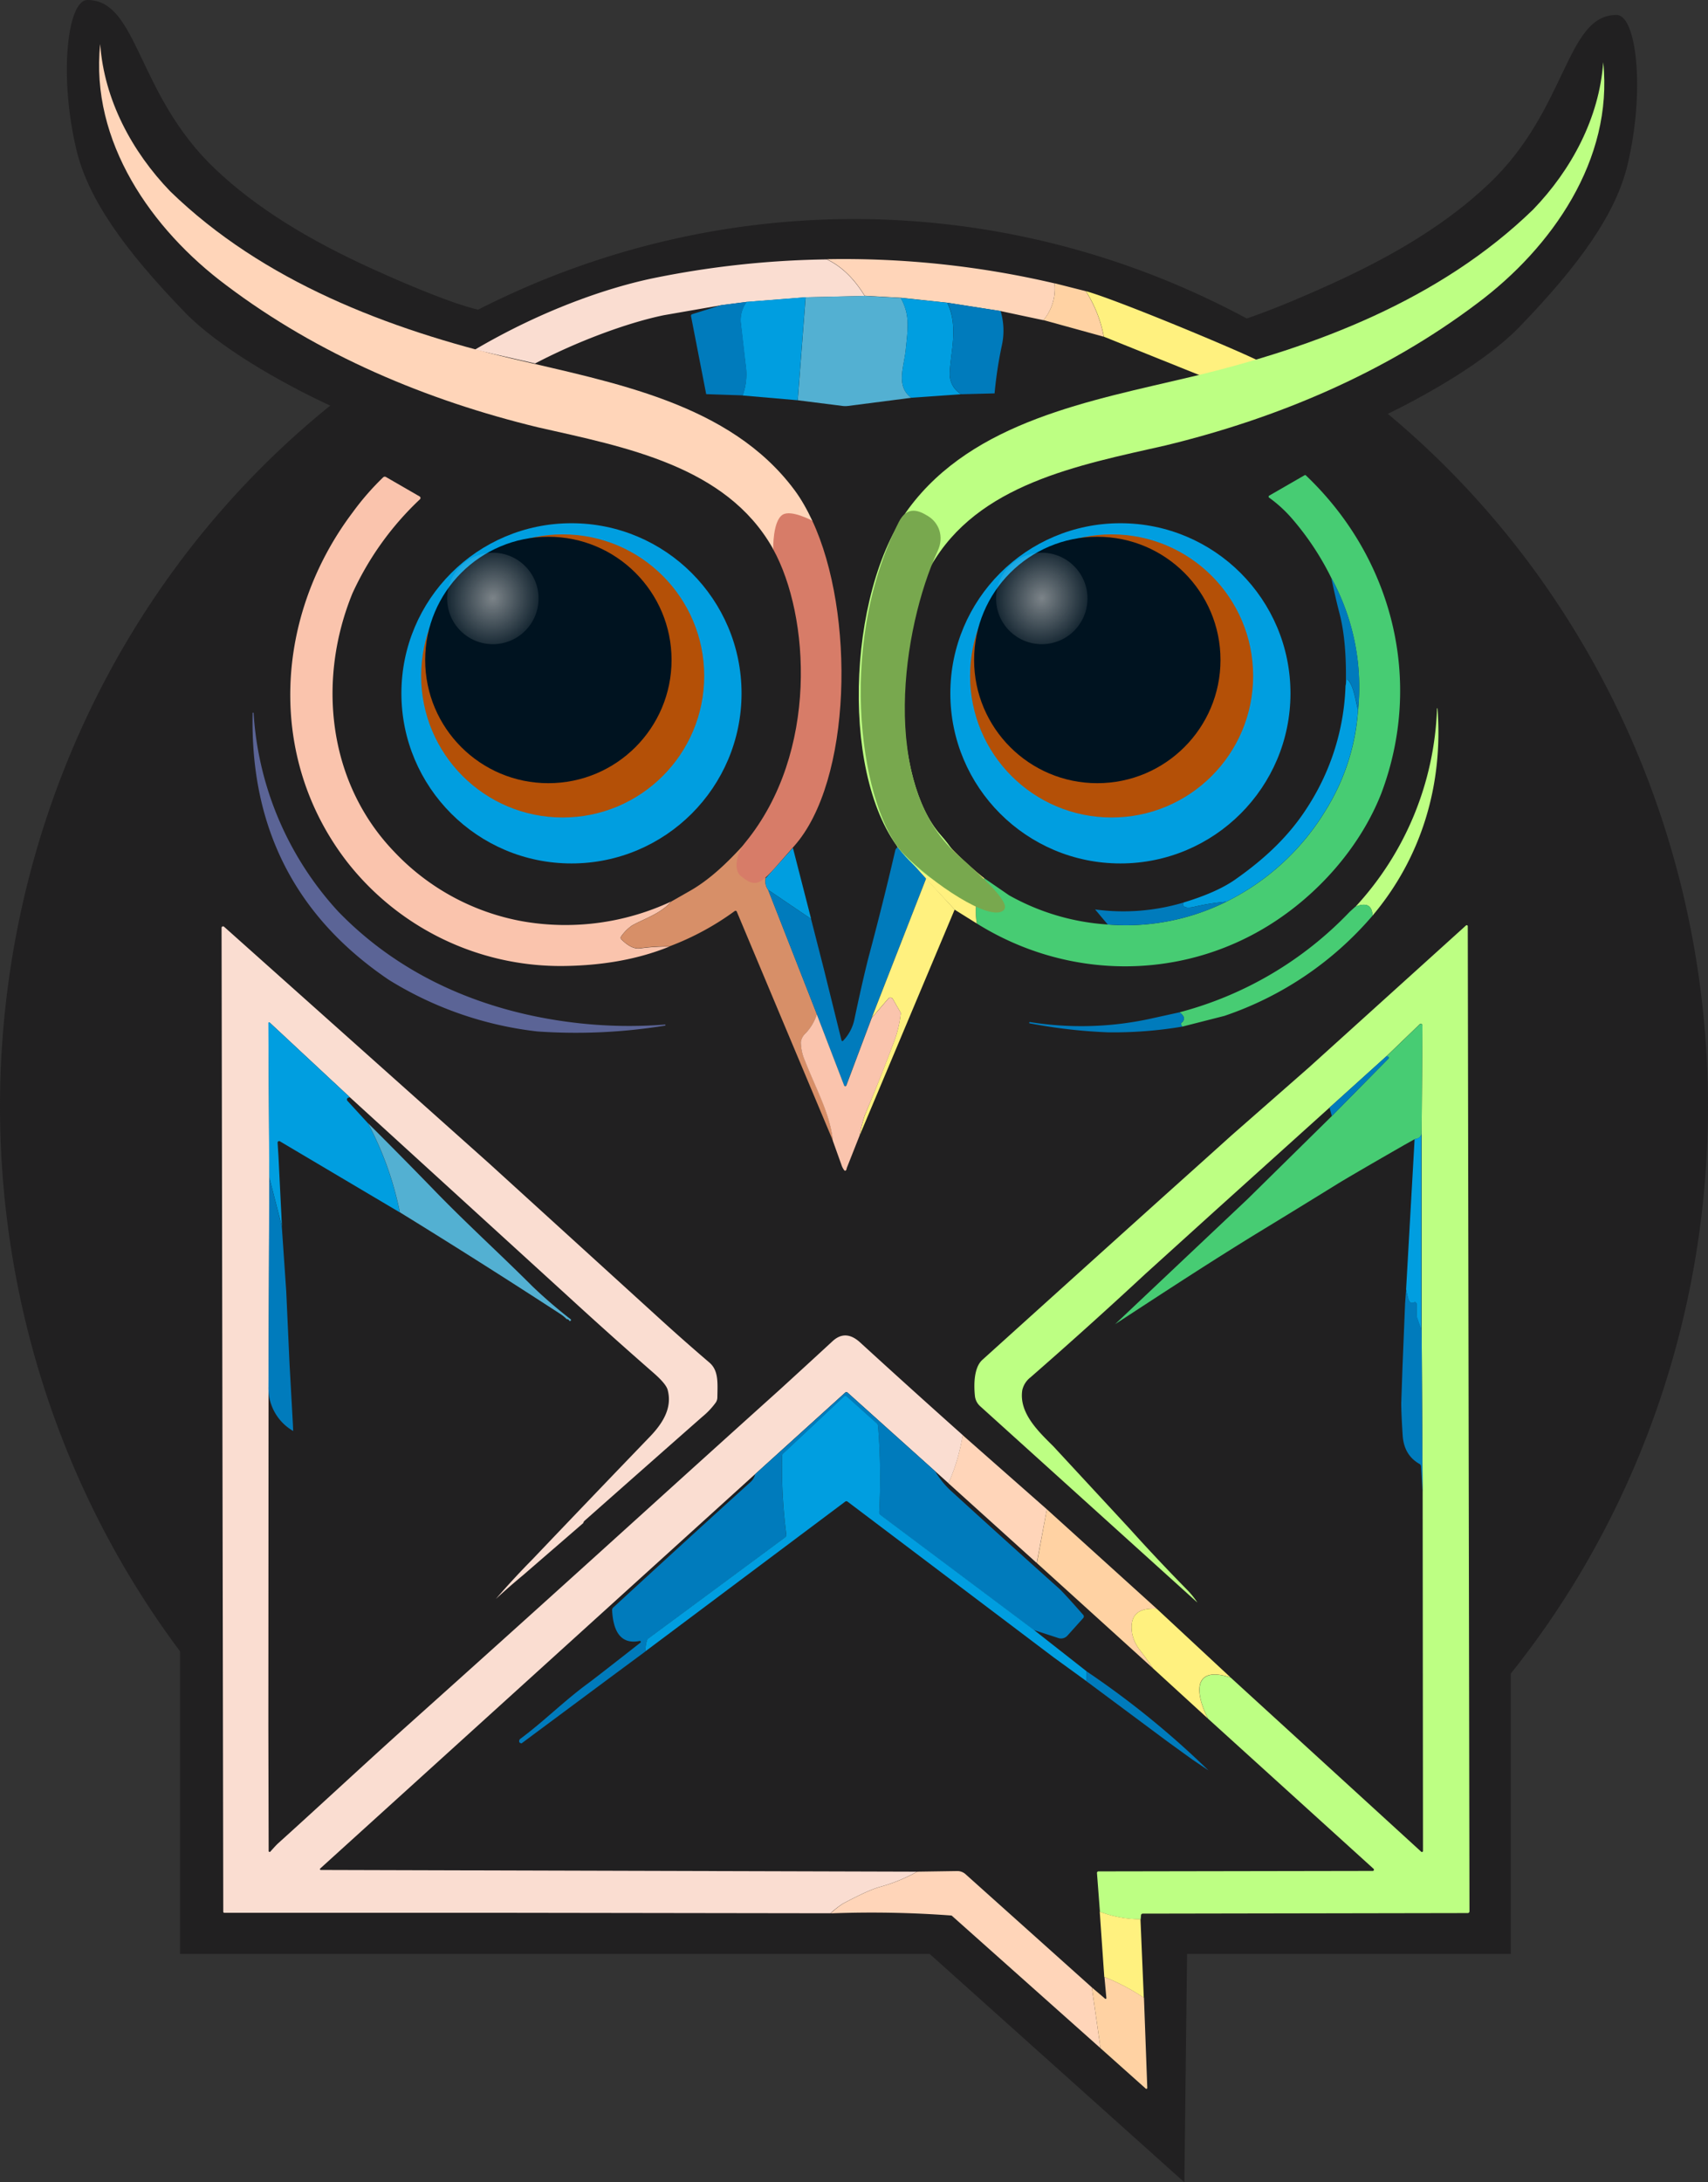
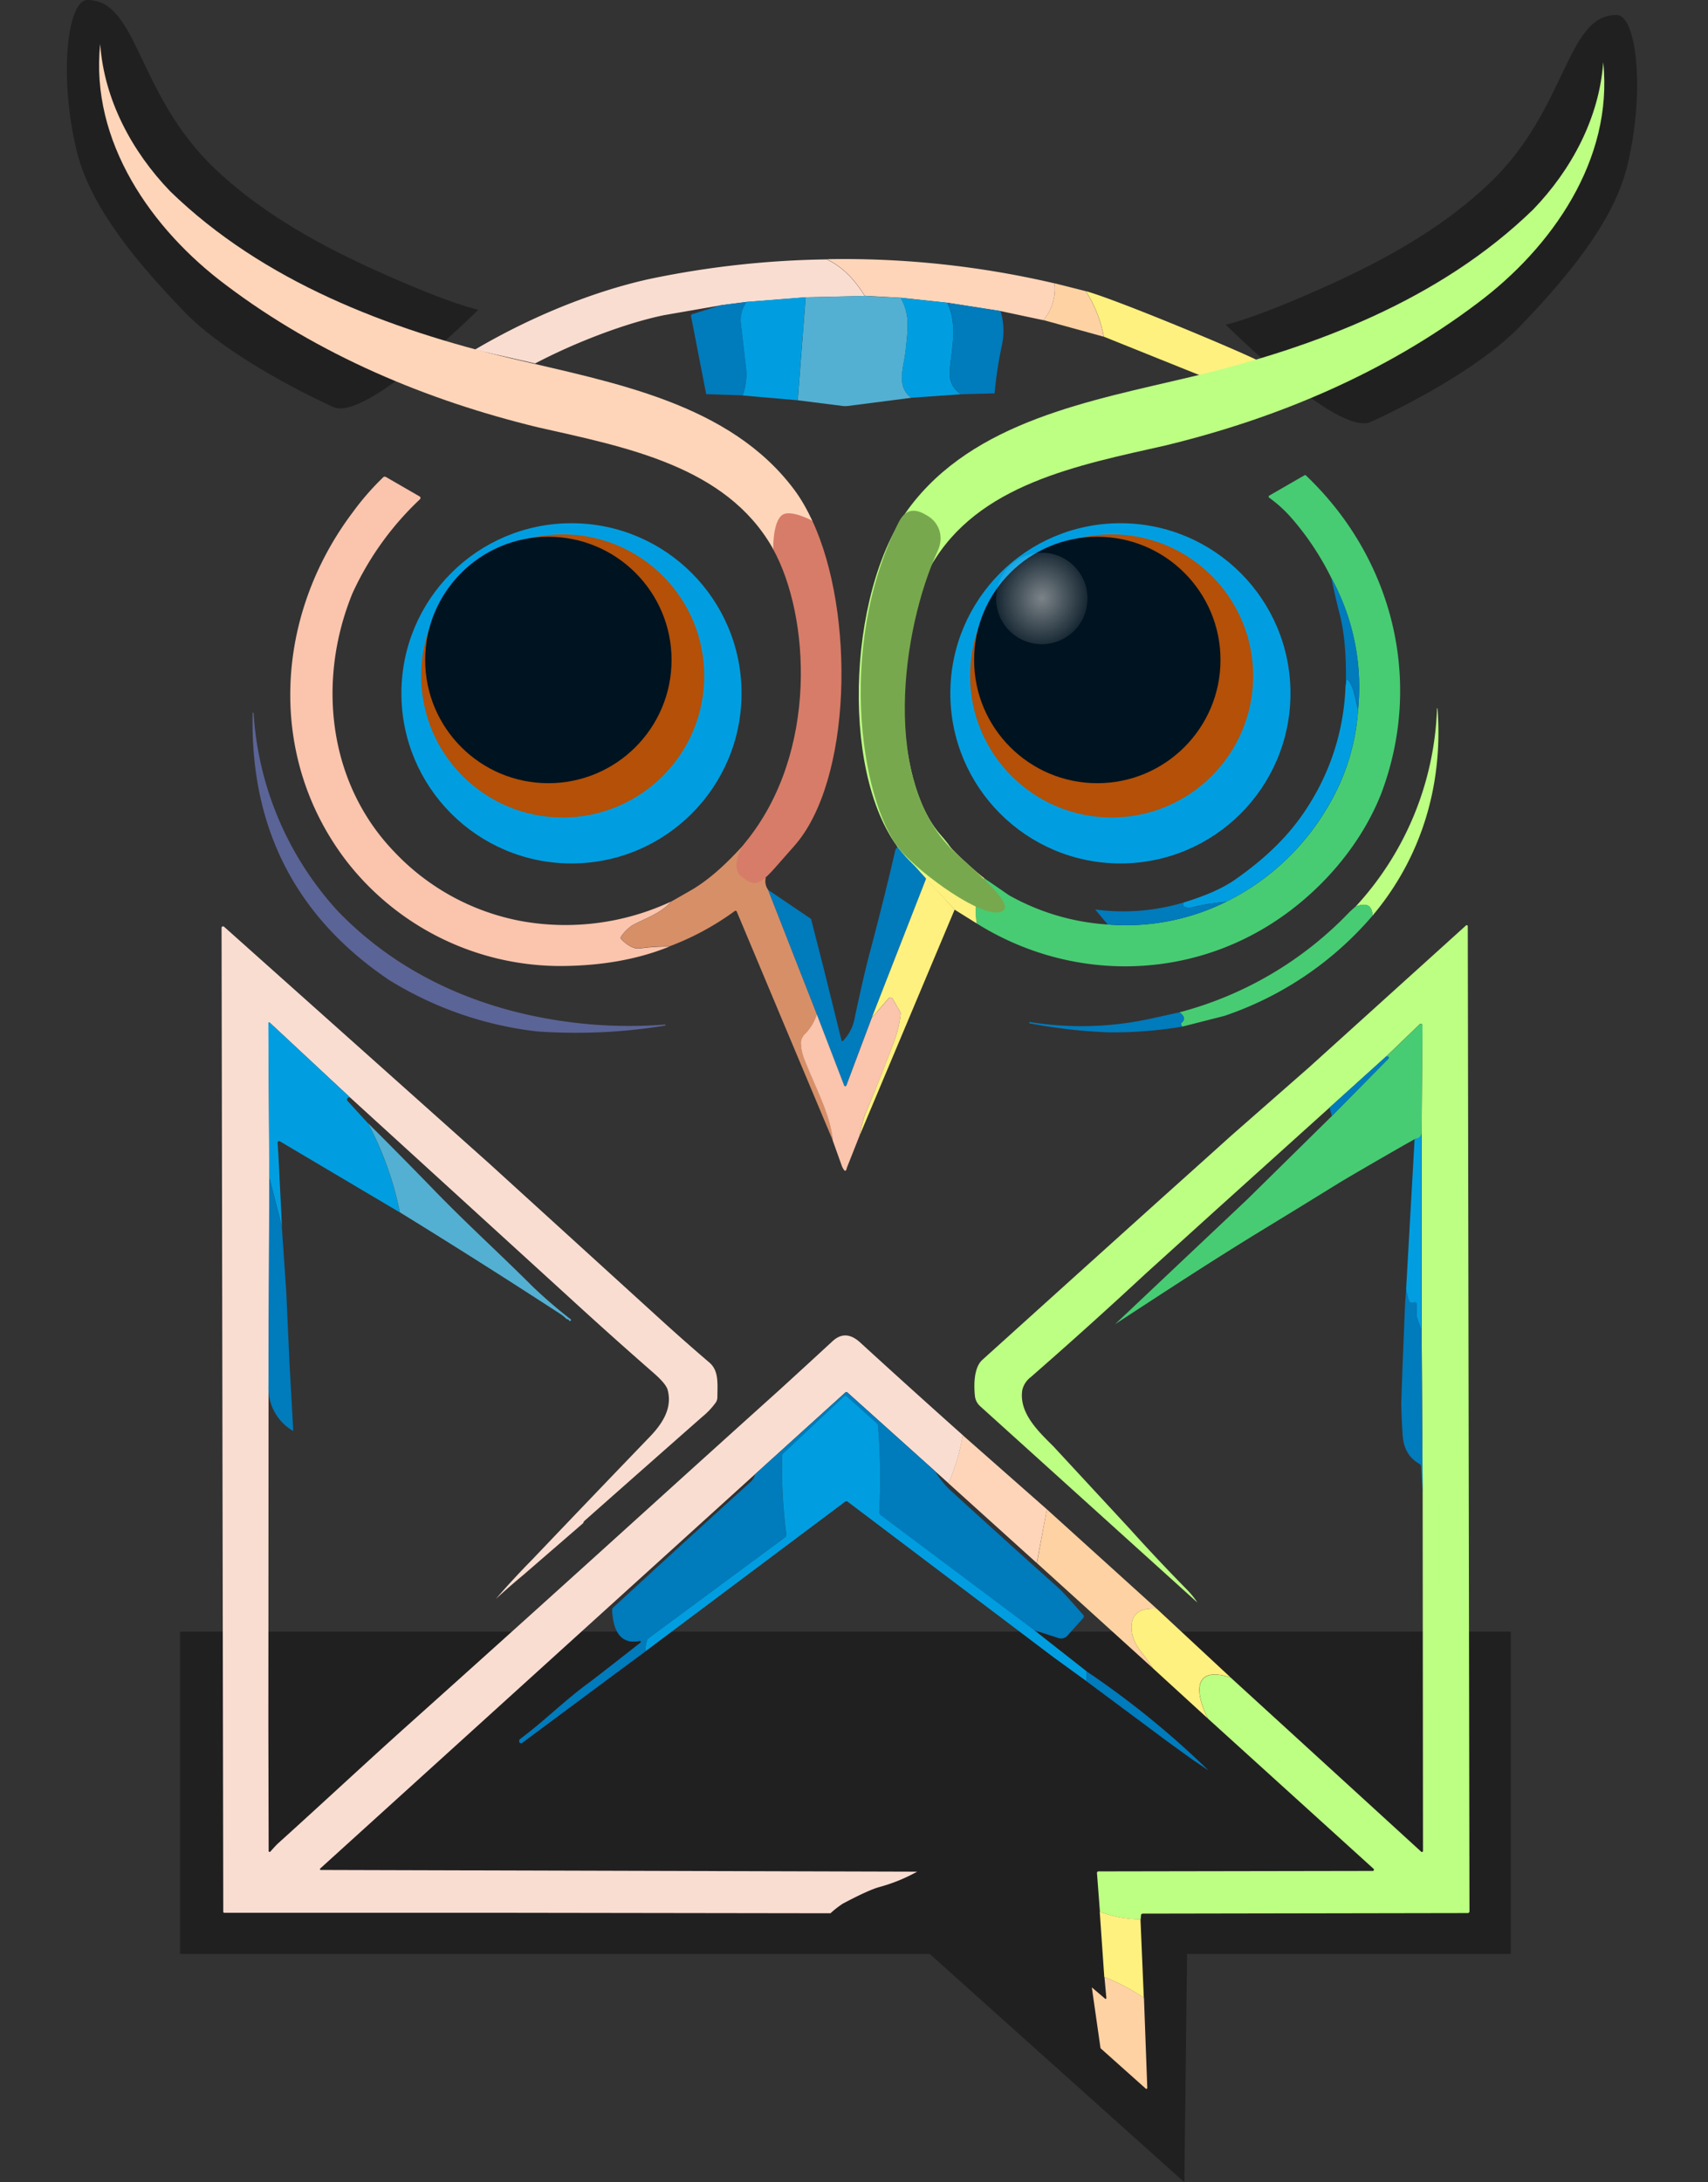
<svg xmlns="http://www.w3.org/2000/svg" xmlns:xlink="http://www.w3.org/1999/xlink" id="Layer_1" width="513.959" height="656.522" data-name="Layer 1" version="1.1">
  <rect width="100%" height="100%" fill="#333333" stroke="none" />
  <defs id="defs1173">
    <radialGradient xlink:href="#linearGradient18927" id="radialGradient18929-8" cx="903.78" cy="791.524" r="12.851" fx="903.78" fy="791.524" gradientTransform="matrix(1.251 .361 -.389 1.348 238.98 -609.5)" gradientUnits="userSpaceOnUse" />
    <radialGradient xlink:href="#linearGradient18927" id="radialGradient8431" cx="903.78" cy="791.524" r="12.851" fx="903.78" fy="791.524" gradientTransform="matrix(1.251 .361 -.389 1.348 73.8 -609.5)" gradientUnits="userSpaceOnUse" />
    <linearGradient id="linearGradient18927">
      <stop id="stop18923" offset="0" style="stop-color:#f8f4f1;stop-opacity:1" />
      <stop id="stop18925" offset="1" style="stop-color:#f8f4f1;stop-opacity:0" />
    </linearGradient>
    <style id="style1171">
      .cls-2{fill:#faddd1}.cls-3{fill:#bdff83}.cls-4{fill:#53b0d2}.cls-6{fill:#ffd5b9}.cls-7{fill:#ffd2a3}.cls-8{fill:#fff17f}.cls-9{fill:#009ee0}.cls-10{fill:#007bbc}.cls-18{fill:#47cc73}
    </style>
  </defs>
  <g id="layer2" style="display:inline" transform="translate(-748.208 -603.794)">
-     <path id="path5940" d="M296.836 29.01a256.979 267.075 0 0 0-256.98 267.074 256.979 267.075 0 0 0 168 250.336c10.14-7.885 37.811-28.544 53.504-31.215l145.893 7.746-24.942 24.81a256.979 267.075 0 0 0 171.502-251.677A256.979 267.075 0 0 0 296.836 29.01Z" style="opacity:1;fill:#212021;fill-opacity:1;stroke:none;stroke-width:3.628" transform="translate(708.353 640.68)" />
    <path id="path6058" d="M892.146 696.956s-7.545-1.237-31.689-12.181c-19.354-8.774-35.074-18.373-47.47-30.117-23.79-22.537-23.125-50.808-38.456-50.864-6.05-.022-8.635 22.775-3.343 45.016 3.497 14.698 14.285 29.975 32.653 48.95 9.737 10.06 28.078 20.878 44.637 28.484 9.82 4.51 43.668-29.288 43.668-29.288z" style="fill:#212021;fill-opacity:1;stroke:none;stroke-width:1px;stroke-linecap:butt;stroke-linejoin:miter;stroke-opacity:1" />
    <path id="path8331" d="M1117.018 701.444s7.545-1.237 31.69-12.181c19.354-8.774 35.073-18.373 47.47-30.117 23.79-22.537 23.125-50.808 38.455-50.864 6.051-.022 8.636 22.775 3.344 45.017-3.498 14.697-14.285 29.974-32.653 48.95-9.737 10.059-28.078 20.877-44.637 28.483-9.82 4.51-43.669-29.288-43.669-29.288z" style="fill:#212021;fill-opacity:1;stroke:none;stroke-width:1px;stroke-linecap:butt;stroke-linejoin:miter;stroke-opacity:1" />
    <path id="path9516" d="m1023.26 1187.4 81.34 72.916.892-75.64z" style="fill:#212021;fill-opacity:1;stroke:none;stroke-width:1px;stroke-linecap:butt;stroke-linejoin:miter;stroke-opacity:1" />
    <path id="rect11037" d="M802.377 1094.645h400.448v96.957H802.377z" style="fill:#212021;fill-opacity:1;stroke:none;stroke-width:3.78;stroke-opacity:1" />
  </g>
  <g id="layer1" style="display:inline" transform="translate(-748.208 -603.794)">
    <circle id="path11554-7" cx="1085.352" cy="812.376" r="51.176" style="fill:#009ee0;fill-opacity:1;stroke:none;stroke-width:4.047" />
    <circle id="path11554-2-44" cx="1082.706" cy="807.141" r="42.589" style="fill:#b45007;fill-opacity:1;stroke:none;stroke-width:3.368" />
    <path id="path1177" d="m182.744 68.31 18.145 4.145c11.997-6.311 27.158-12.115 38.677-14.506l17.221-3 7.77-1 17.75-1.39 17.74-.41c-3.233-5.267-7.04-8.934-11.42-11a278.912 278.912 0 0 0-52.75 5.77c-13.935 2.982-33.108 9.622-53.133 21.392z" class="cls-2" transform="translate(708.353 640.68)" />
    <path id="path1185" d="m1033.23 694.86 16 2.5 8.25 1.76 4.72 1a14.88 14.88 0 0 0 3.32-11.08 278.81 278.81 0 0 0-68.52-7.27q6.59 3.12 11.42 11l10.88.6z" class="cls-6" />
    <path id="path1187" d="m1062.21 700.09 18.13 5a38.08 38.08 0 0 0-5.41-13.7l-9.4-2.38a14.88 14.88 0 0 1-3.32 11.08z" class="cls-7" />
    <path id="path1191" d="M1001.75 725.92a6.35 6.35 0 0 0 1.63 0l19.08-2.46c-4.76-3.42-2.23-9.3-1.72-14.29.69-6.71 1.35-10.59-1.48-15.77l-10.88-.6-17.74.41-2.38 31z" class="cls-4" />
    <path id="path1193" d="M971.1 701c.52 4.46 1 8.92 1.56 13.37a18.48 18.48 0 0 1-1 8.4l16.58 1.44 2.38-31-17.75 1.39a9.19 9.19 0 0 0-1.77 6.4z" class="cls-9" />
    <path id="path1195" d="M1034 716.1c.15-6.14 2.77-14-.76-21.24l-14-1.46c2.83 5.18 2.17 9.06 1.48 15.77-.51 5-3 10.87 1.72 14.29l15-1.06a7 7 0 0 1-3.44-6.3z" class="cls-9" />
    <path id="path7900" d="M366.607 50.7a38.08 38.08 0 0 1 5.41 13.698l29.545 11.877 16.567-4.832c-8.344-4.04-42.657-18.303-51.522-20.744z" class="cls-8" transform="translate(708.353 640.68)" />
    <path id="path1197" d="m956.14 698.88 4.57 23.49 11 .37a18.48 18.48 0 0 0 1-8.4c-.51-4.45-1-8.91-1.56-13.37a9.19 9.19 0 0 1 1.79-6.37l-7.77 1-8.64 2.7a.52.52 0 0 0-.39.58z" class="cls-10" />
    <path id="path1199" d="M1034 716.1a7 7 0 0 0 3.49 6.3l10-.26a122.41 122.41 0 0 1 2.17-14.35 20.56 20.56 0 0 0-.36-10.43l-16-2.5c3.46 7.23.84 15.14.7 21.24z" class="cls-10" />
    <path id="path1225" d="M1156.87 817.3a65.16 65.16 0 0 1-9.51 29.89 72.69 72.69 0 0 1-30.16 27.88 67.94 67.94 0 0 1-35.69 6.85 69.49 69.49 0 0 1-29.66-8.79l-7.44-5.12a20.56 20.56 0 0 0-2.27 13.61c26.89 16.79 60.75 17.35 87.79.61 14.74-9.13 27.49-23.44 33.89-39.65 12.86-34 3.44-71-22.7-95.81a.31.31 0 0 0-.36 0l-10.65 6.14a.36.36 0 0 0 0 .6 39.83 39.83 0 0 1 6.85 6.26 83.88 83.88 0 0 1 11.85 17.88 68.44 68.44 0 0 1 8.06 39.65z" class="cls-3" style="fill:#47cc73;fill-opacity:1" />
    <path id="path1227" d="M935.17 886.38a.68.68 0 0 1-.06-.85 13 13 0 0 1 3.28-3.31c3.2-1.85 8.66-3.52 11.79-7.22a75.11 75.11 0 0 1-44.5 6 70.18 70.18 0 0 1-38.88-21c-20-20.82-23.19-51.62-12.54-77.7a90.54 90.54 0 0 1 20.31-28.3.54.54 0 0 0-.1-.86l-10.13-5.85a.71.71 0 0 0-.82.09 79.69 79.69 0 0 0-9.19 10.56c-23.38 31-26 73.53-1.78 105a81.57 81.57 0 0 0 64.59 31.47c11.16-.07 22.29-1.7 32.5-5.85a59.57 59.57 0 0 0-8.93.57q-2.52.28-5.54-2.75z" class="cls-2" style="fill:#fac4ad;fill-opacity:1" />
    <path id="path1241" d="M1153.9 808.35c1.71 2 2.23 6.34 3 8.95a68.44 68.44 0 0 0-8.09-39.69c.77 3.71 1.6 7.38 2.54 11q2.15 8.4 1.83 21.56l.36-1.71a.22.22 0 0 1 .36-.11z" class="cls-10" />
    <path id="path1259" d="M1119.87 868.41q-5.53 3.87-15.48 6.88c-.44.86-.1 1.36 1 1.51a7 7 0 0 0 2.31-.24 66.37 66.37 0 0 1 9.47-1.49 72.69 72.69 0 0 0 30.16-27.88 65.16 65.16 0 0 0 9.51-29.89c-.74-2.61-1.26-7-3-8.95a.22.22 0 0 0-.39.1l-.36 1.71a71.31 71.31 0 0 1-11.23 36.12c-5.63 8.96-13.1 15.9-21.99 22.13z" class="cls-9" />
    <path id="path1263" d="M1161.21 879.27c14.78-17.52 21.31-39.44 19.56-62.33v-.08h-.06s-.08 0-.09.12a92.44 92.44 0 0 1-24.5 59.56c2.79-1.11 4.98-.8 5.09 2.73z" class="cls-3" />
    <path id="path1265" d="M948.33 912.34a.2.2 0 0 0 .13-.18.16.16 0 0 0-.17-.14 138.14 138.14 0 0 1-25.64-.38c-27.62-3-53.31-13.59-72.73-33.69a97.08 97.08 0 0 1-25.4-59.63.14.14 0 0 0-.14-.14.14.14 0 0 0-.15.14q-1.14 51.72 40.94 80.22a107.83 107.83 0 0 0 44.7 15.55 167.4 167.4 0 0 0 38.46-1.75z" style="fill:#5b6496" />
    <path id="path1269" d="m1035.48 877.46 6.66 4.16a20.56 20.56 0 0 1 2.27-13.61 99.81 99.81 0 0 1-17.92-18.4.89.89 0 0 0-1.32-.09l-7 7a.45.45 0 0 0-.11.19 2.53 2.53 0 0 0 .27 2l8.52 9.48z" class="cls-8" />
    <path id="path1273" d="M990.39 922.79a14.47 14.47 0 0 1-1.17-5.52 4.45 4.45 0 0 1 1.49-2.69 14.92 14.92 0 0 0 3.32-5.64l-14.67-37.45a4.34 4.34 0 0 1-.75-3.51l-6.21-10.5c-5 5.51-10.61 11.07-17.19 14.67l-5 2.85c-3.13 3.7-8.59 5.37-11.79 7.22a13 13 0 0 0-3.28 3.31.68.68 0 0 0 .06.85q3 3 5.54 2.68a59.57 59.57 0 0 1 8.93-.57 82.43 82.43 0 0 0 19.64-10.63.4.4 0 0 1 .6.17l13.69 32.63L998.86 947c-.86-8.26-4.86-15.24-8.47-24.21Z" class="cls-6" style="fill:#d78f68;fill-opacity:1" />
    <path id="path1275" d="m994 908.94 8.18 21.41a.36.36 0 0 0 .67 0l7.64-20.33 16.38-41.91-8.52-9.48a1.88 1.88 0 0 0-.71.86q-3.75 16.13-8.07 32.26-1.83 7.17-4.3 18.88a13.08 13.08 0 0 1-3.38 6.28.27.27 0 0 1-.46-.13l-5.32-21.48-3.85-15.06-12.93-8.75z" class="cls-10" />
-     <path id="path1277" d="m979.36 871.49 12.93 8.75-5.49-21.38-8.19 9.14a4.34 4.34 0 0 0 .75 3.49z" class="cls-9" />
    <path id="path1279" d="m1010.52 910 5-5.81a.83.83 0 0 1 1.34.13l2.25 3.91a.84.84 0 0 1 .12.56 34.07 34.07 0 0 1-1.9 8.09q-4.15 11.05-8.93 22.51a48.3 48.3 0 0 0-1.53 6.05l28.6-68-8.58-9.35z" class="cls-7" style="fill:#fff17f;fill-opacity:1" />
    <path id="path1281" d="M1117.2 875.07a66.37 66.37 0 0 0-9.47 1.49 7 7 0 0 1-2.31.24c-1.13-.15-1.47-.65-1-1.51a63.35 63.35 0 0 1-26.68 2.1l3.8 4.53a67.94 67.94 0 0 0 35.66-6.85z" class="cls-10" />
    <path id="path1283" d="M1103.12 908.34a3.41 3.41 0 0 1 1.26 1.38 1.48 1.48 0 0 1-.55 1.67c-.33.27-.29.69.16 1.25l12.63-3.22a101.3 101.3 0 0 0 44.59-30.15c-.11-3.53-2.3-3.84-5.13-2.74l-1.74 1.58a109.21 109.21 0 0 1-51.22 30.23z" class="cls-18" />
    <path id="path1285" d="M1101 961.34q-15.59 14-57.19 51.55c-2.62 2.37-2.56 7.66-2.24 10.85a4.83 4.83 0 0 0 1.54 3.06l65.41 59.1a25.64 25.64 0 0 0-3.26-4q-8.93-9.09-17.07-18.14l-23-24.84c-4.48-4.45-10.44-10.06-9.36-16.93a6.75 6.75 0 0 1 2.47-3.84q17.55-15.32 34.62-31.17l20.61-18.66 34.75-31.32 17.13-15.45 10-9.63a.48.48 0 0 1 .81.35L1176 944a3.18 3.18 0 0 1 0 .76V1004l.3 48.81.1 107.82a.32.32 0 0 1-.54.23l-14.22-13-43.09-39.38c-12-3.88-10.36 5.56-6.8 12.39l49.78 45.13a.37.37 0 0 1-.25.64l-82.54.14a.45.45 0 0 0-.44.48l.89 11.68a35.35 35.35 0 0 0 12.26 2.27l.11-1.27a.5.5 0 0 1 .49-.45l97.81-.17a.52.52 0 0 0 .53-.54l-.51-296.33a.32.32 0 0 0-.54-.24L1142 925l-23.27 20.41q-8.73 7.87-17.73 15.93z" class="cls-3" />
    <path id="path1287" d="M1001.81 1176.49c5.14-2.73 8.8-4.39 11-5a50.68 50.68 0 0 0 11.38-4.63l-179.46-.51a.25.25 0 0 1-.16-.44l130.87-118.65 27.08-24.52a.56.56 0 0 1 .75 0l26.36 23.67 4 3.6a58.14 58.14 0 0 0 4.27-14.49q-15.48-13.8-30.87-27.87c-2.93-2.67-5.68-2.79-8.29-.38q-8 7.38-16 14.68-20.61 18.55-41.15 37.16l-14.18 12.83q-28.14 25.45-56.66 51c-12.19 10.92-25.45 23.3-38.9 35.44-.35.31-1.11 1.12-2.29 2.45a.29.29 0 0 1-.51-.19l-.09-37.62.06-102 .25-63-.27-46.44a.22.22 0 0 1 .37-.16l24.15 22.5 65.7 59.93q12.65 11.61 25.62 22.94 3.78 3.3 4.27 5.12c1.45 5.38-1.43 10-5.25 14q-17.72 18.4-35.39 36.95-5.68 5.75-11 11.89a.4.4 0 0 1-.11.12q4.14-3.81 8.31-7.26l18.04-15.61a1.42 1.42 0 0 1 .47-.77q20.94-18.52 35.33-31.19a22.66 22.66 0 0 0 4.13-4.38 2.88 2.88 0 0 0 .43-1.45c.07-4.49.4-8.11-2.4-10.51q-7.15-6.11-14.08-12.4l-52.25-47.55-79.72-71.17a.45.45 0 0 0-.74.34l.51 296a.31.31 0 0 0 .31.31h78.89l103.52.15a28.41 28.41 0 0 1 3.7-2.89z" class="cls-2" />
    <path id="path1289" d="M1017.34 916.9a34.07 34.07 0 0 0 1.9-8.09.84.84 0 0 0-.12-.56l-2.25-3.91a.83.83 0 0 0-1.34-.13l-5 5.81-7.64 20.33a.36.36 0 0 1-.67 0L994 908.94a14.92 14.92 0 0 1-3.32 5.64 4.45 4.45 0 0 0-1.49 2.69 14.47 14.47 0 0 0 1.17 5.52c3.56 9 7.6 16 8.47 24.23l2.57 7.18a5.43 5.43 0 0 0 .78 1.56c.18.27.36.32.55.15a1.08 1.08 0 0 0 .26-.68l3.86-9.77a48.3 48.3 0 0 1 1.53-6.05q4.83-11.41 8.96-22.51z" style="fill:#fac4ad" />
    <path id="path1291" d="M1058.12 911.27a.18.18 0 0 0-.2.16c0 .13 0 .21.11.22a159.05 159.05 0 0 0 23.64 2.71 125.35 125.35 0 0 0 22.32-1.72c-.45-.56-.49-1-.16-1.25a1.48 1.48 0 0 0 .55-1.67 3.41 3.41 0 0 0-1.26-1.38l-7.9 1.74a98 98 0 0 1-37.1 1.19z" class="cls-10" />
    <path id="path1293" d="m832 951.59-.26-4a.46.46 0 0 1 .7-.44l36.08 21.38a97.81 97.81 0 0 0-9.64-26.88l-6.1-6.65a.59.59 0 0 1 .29-1l.41-.1-24.15-22.5a.22.22 0 0 0-.37.16l.28 46.44 3.81 14.83z" class="cls-9" />
    <path id="path1295" d="m1166 922.27-17 17.25-25.32 24.94-39.93 37.7c14.94-9.74 29-19 45.12-28.82q8.57-5.21 22.12-13.58 4.95-3 19.75-11.49l3.17-1.78c1.28-.16 2-.75 2.08-1.78V944l.25-31.71a.48.48 0 0 0-.81-.35l-10 9.63.36.06a.41.41 0 0 1 .21.64z" class="cls-18" />
    <path id="path1297" d="M1166 922.27a.41.41 0 0 0-.23-.69l-.36-.06-17.13 15.48.69 2.55z" class="cls-10" />
    <path id="path1299" d="M918.77 1000.68c.27-.09.57.1.88.58l.24-.12a.29.29 0 0 0 0-.49 148.33 148.33 0 0 1-11.35-9.76c-10.15-10.16-20-19-30.34-29.72q-9.56-9.84-19.3-19.54a97.81 97.81 0 0 1 9.64 26.88q24.35 15 48.26 30.56a11.85 11.85 0 0 1 1.97 1.61z" class="cls-4" />
    <path id="path1301" d="m1173.88 946.49-2.56 45.21a22.92 22.92 0 0 0 .71 3c.33 1 .92 1.34 1.73.91a.49.49 0 0 1 .7.43v3.57a.57.57 0 0 0 0 .18l1.46 4.2v-59.28c-.07 1.03-.76 1.62-2.04 1.78z" class="cls-9" />
    <path id="path1303" d="M1176 944v.76a3.18 3.18 0 0 0 0-.76z" class="cls-9" />
    <path id="path1305" d="m836.43 1034.29-.09-2.11-1-17.93-1-22-1.33-19.43-3.77-14.82-.25 63a14.86 14.86 0 0 0 7.44 13.29z" class="cls-10" />
    <path id="path1307" d="M1174.47 999.58V996a.49.49 0 0 0-.7-.43c-.81.43-1.4.12-1.73-.91a22.92 22.92 0 0 1-.71-3l-.31 4.18-.78 19.14-.38 10.91c0 1.86.13 5.11.43 9.75.27 4 2 6.84 5.06 8.56a.91.91 0 0 1 .46.72l.46 7.81-.27-48.73-1.46-4.2a.57.57 0 0 1-.07-.22z" class="cls-10" />
    <path id="path1309" d="M932.73 1087.4a1 1 0 0 0-.33.78c.25 5 1.78 10.6 8.3 9.27a.29.29 0 0 1 .23.51c-8.94 7-14.28 11.17-16 12.42-7.26 5.37-13 11.2-20.17 16.54a.85.85 0 0 0-.22 1.09 1.24 1.24 0 0 0 .61.26l28.4-21.1 8.91-6.59a9 9 0 0 1 .47-3.39.85.85 0 0 1 .3-.4l41.23-30.47a.92.92 0 0 0 .35-.84 158.28 158.28 0 0 1-1.27-23.71.92.92 0 0 1 .28-.63l18.33-17.2a.63.63 0 0 1 .86 0l9 8.06a1.23 1.23 0 0 1 .4.78 195.35 195.35 0 0 1 .35 26 1 1 0 0 0 .4.85l46.09 34.52 7.46 2.44a2.58 2.58 0 0 0 2.7-.73l4.76-5.3a.7.7 0 0 0 0-.94c-3.9-4.45-6.28-7-7.1-7.78q-17.68-15.83-32.43-29.3a25.54 25.54 0 0 1-5-6.09l-26.36-23.67a.56.56 0 0 0-.75 0l-27.08 24.52a4.7 4.7 0 0 1-1.43 2.38q-14.58 13.15-41.29 37.72z" class="cls-10" />
    <path id="path1311" d="M1012.77 1058.74a195.35 195.35 0 0 0-.35-26 1.23 1.23 0 0 0-.4-.78l-9-8.06a.63.63 0 0 0-.86 0l-18.33 17.2a.92.92 0 0 0-.28.63 158.28 158.28 0 0 0 1.27 23.71.92.92 0 0 1-.35.84l-41.23 30.47a.85.85 0 0 0-.3.4 9 9 0 0 0-.47 3.39l60.07-45a.59.59 0 0 1 .71 0l62 46.84 9.85 7.15v-3l-15.84-12.44-46.09-34.52a1 1 0 0 1-.4-.83z" class="cls-9" />
    <path id="path1313" d="m1063.22 1057.85-25.35-22.33a58.14 58.14 0 0 1-4.27 14.49l26.58 24z" class="cls-6" />
    <path id="path1315" d="M1095.21 1105.74c-1.25-1.84-2.56-3.65-3.91-5.44a11.92 11.92 0 0 1-2.38-4.9q-1.41-8.2 7.38-7.62l-33.08-29.93-3 16.18z" class="cls-7" />
    <path id="path1317" d="M1088.92 1095.4a11.92 11.92 0 0 0 2.38 4.9c1.35 1.79 2.66 3.6 3.91 5.44l16.5 15.09c-3.56-6.83-5.2-16.27 6.8-12.39l-22.21-20.66q-8.8-.58-7.38 7.62z" class="cls-8" />
    <path id="path1319" d="m1099.51 1127.71 7.53 5.45 4.81 3.24a264.52 264.52 0 0 0-36.75-29.85v3z" class="cls-10" />
-     <path id="path1321" d="M1038.75 1167.62a3.71 3.71 0 0 0-2.51-.94l-12 .18a50.68 50.68 0 0 1-11.38 4.63c-2.21.61-5.87 2.27-11 5a28.41 28.41 0 0 0-3.7 2.92 324.92 324.92 0 0 1 36.4.65l44.81 39.92-2.62-18.31z" class="cls-6" />
    <path id="path1323" d="M1080.5 1198.54a63.8 63.8 0 0 1 11.89 6.26l-1-23.63a35.35 35.35 0 0 1-12.26-2.27z" class="cls-8" />
    <path id="path1325" d="M1081.13 1204.88a.23.23 0 0 1-.38.2l-4-3.41 2.62 18.31 13.61 12.15a.28.28 0 0 0 .46-.22l-1-27.11a63.8 63.8 0 0 0-11.89-6.26z" class="cls-7" />
    <path id="path5087" d="M925.45 719.77 822.9 664.786l33.504 61.718z" style="fill:none;stroke:none;stroke-width:1px;stroke-linecap:butt;stroke-linejoin:miter;stroke-opacity:1" />
    <circle id="circle8423" cx="920.171" cy="812.376" r="51.176" style="fill:#009ee0;fill-opacity:1;stroke:none;stroke-width:4.047" />
    <circle id="circle8425" cx="917.526" cy="807.141" r="42.589" style="fill:#b45007;fill-opacity:1;stroke:none;stroke-width:3.368" />
  </g>
  <g id="layer3" style="display:inline" transform="translate(-748.208 -603.794)">
    <circle id="path11554-2-4-9" cx="1078.4" cy="802.34" r="37.069" style="fill:#001320;fill-opacity:1;stroke:none;stroke-width:2.932" />
    <circle id="path11554-2-4-1-1" cx="1061.691" cy="783.835" r="13.762" style="opacity:.5;fill:url(#radialGradient18929-8);fill-opacity:1;stroke:none;stroke-width:1.088" />
    <circle id="circle8427" cx="913.22" cy="802.34" r="37.069" style="fill:#001320;fill-opacity:1;stroke:none;stroke-width:2.932" />
-     <circle id="circle8429" cx="896.511" cy="783.835" r="13.762" style="opacity:.5;fill:url(#radialGradient8431);fill-opacity:1;stroke:none;stroke-width:1.088" />
  </g>
  <g id="layer5" style="display:inline;opacity:1" transform="translate(-39.855 36.887)">
    <path id="path12922" d="M70.006-23.639C66.919 5.647 85.448 32.184 107.975 48.96c27.665 20.885 60.172 34.57 93.74 42.701 26.298 5.958 56.57 11.601 70.617 36.313.073.128.131.281.203.412l11.75-8.62c-1.559-3.333-3.303-6.457-5.33-9.189-19.484-26.254-54.629-32.346-85.111-39.594-37.174-8.838-74.832-23.179-102.764-50.304C79.55 8.72 71.19-6.882 70.006-23.64Z" style="display:inline;opacity:1;fill:#ffd5b9;fill-opacity:1;stroke-width:.852" />
    <path id="path6102" fill="#bbfb90" d="M312.258 220.713c-19.831-21.706-17.784-79.268 1.071-104.675 19.484-26.255 54.629-32.347 85.111-39.594 37.174-8.839 74.832-23.18 102.764-50.306 11.53-11.956 19.892-27.56 21.076-44.316 3.086 29.285-15.443 55.823-37.97 72.598-27.666 20.885-60.173 34.57-93.74 42.7-26.299 5.958-56.57 11.602-70.616 36.313-11.206 19.713-11.785 64.241 2.992 80.9 6.045 6.816 6.877 11.025 4.306 13.759-2.43 2.584-8.6-.379-14.994-7.379z" style="display:inline;opacity:1;fill:#bdff83;fill-opacity:1;stroke-width:.852" />
    <path id="path1252" d="M284.285 119.766s-6.324-3.407-8.905-1.82c-3.071 1.89-2.845 10.439-2.845 10.439 10.962 19.874 13.755 61.136-8.411 88.175-2.78 3.392-3.535 8.246-1.427 10.01 5.553 4.643 6.464 1.871 16.058-8.847 17.501-19.552 18.473-70.283 5.53-97.957z" style="display:inline;opacity:1;fill:#d77c68;fill-opacity:1;stroke-width:.852" />
    <path id="path3686" d="M310.271 120.238c2.66-5.28 6.325-3.407 8.905-1.82 3.072 1.89 4.903 5.974 2.845 10.439-10.602 23.003-17.744 70.312 5.87 91.296 10.396 9.237 15.958 14.887 13.968 16.783-3.955 3.767-21.68-8.237-30.156-17.004-12.155-12.571-20.855-61.14-1.432-99.694z" style="display:inline;opacity:1;fill:#78a84e;fill-opacity:1;stroke-width:.852" />
  </g>
</svg>